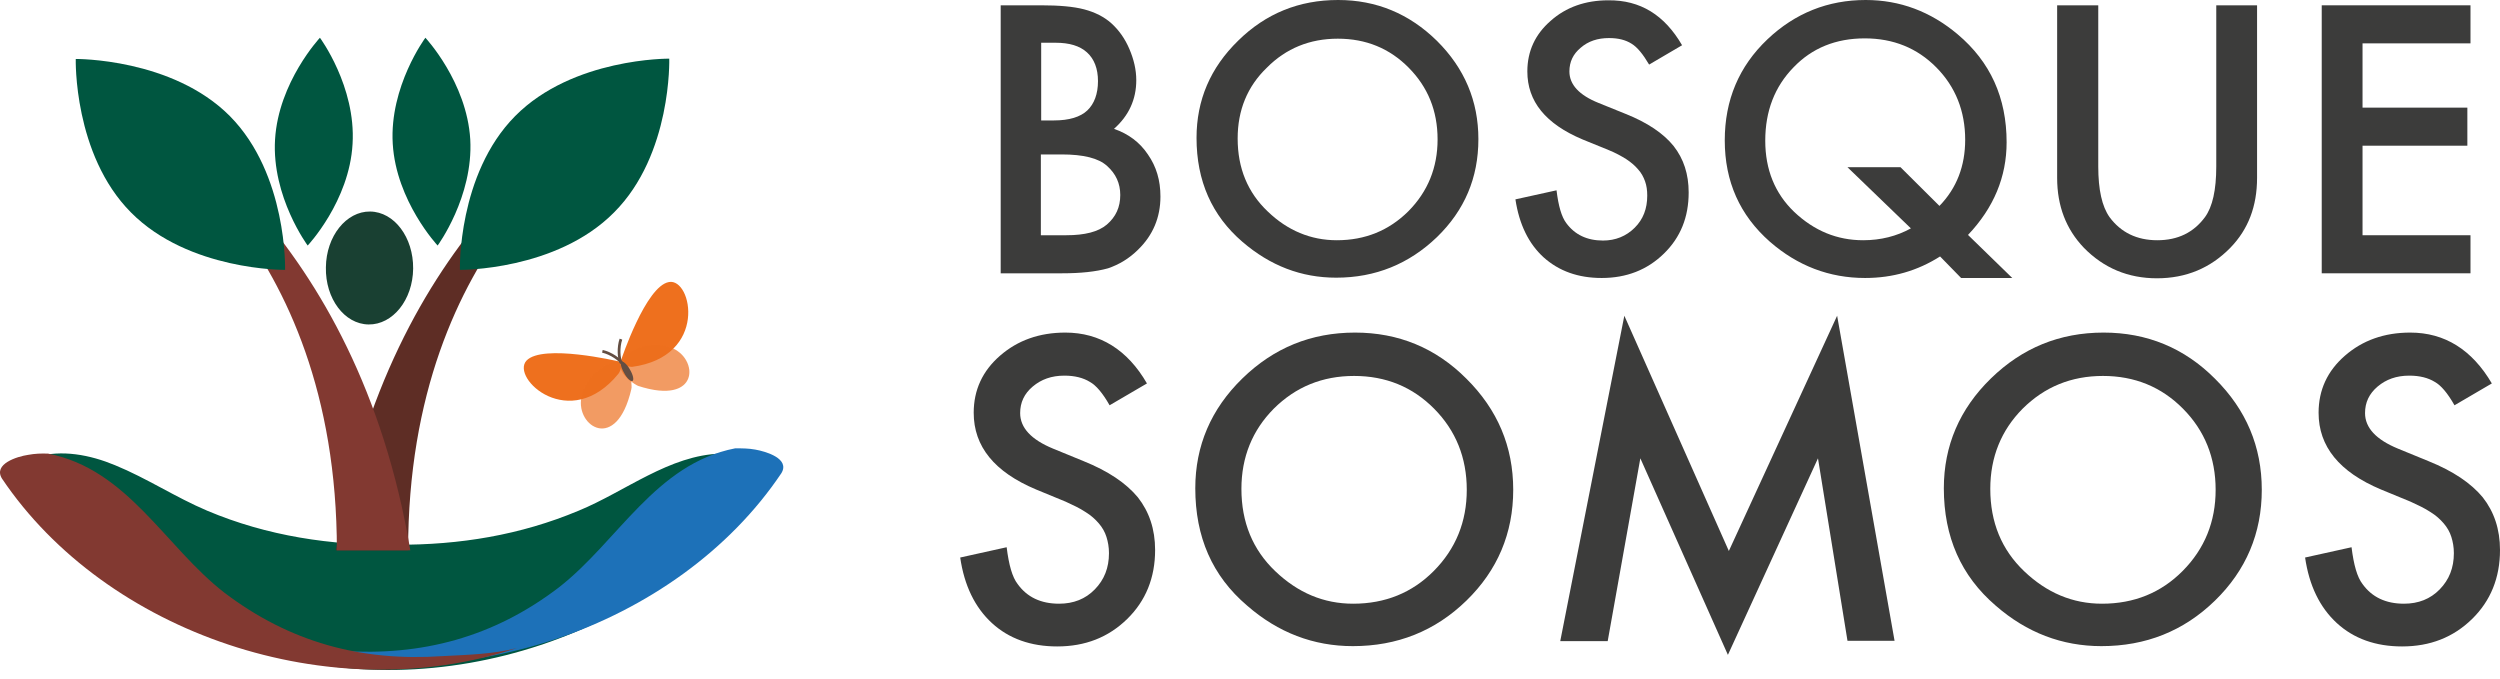
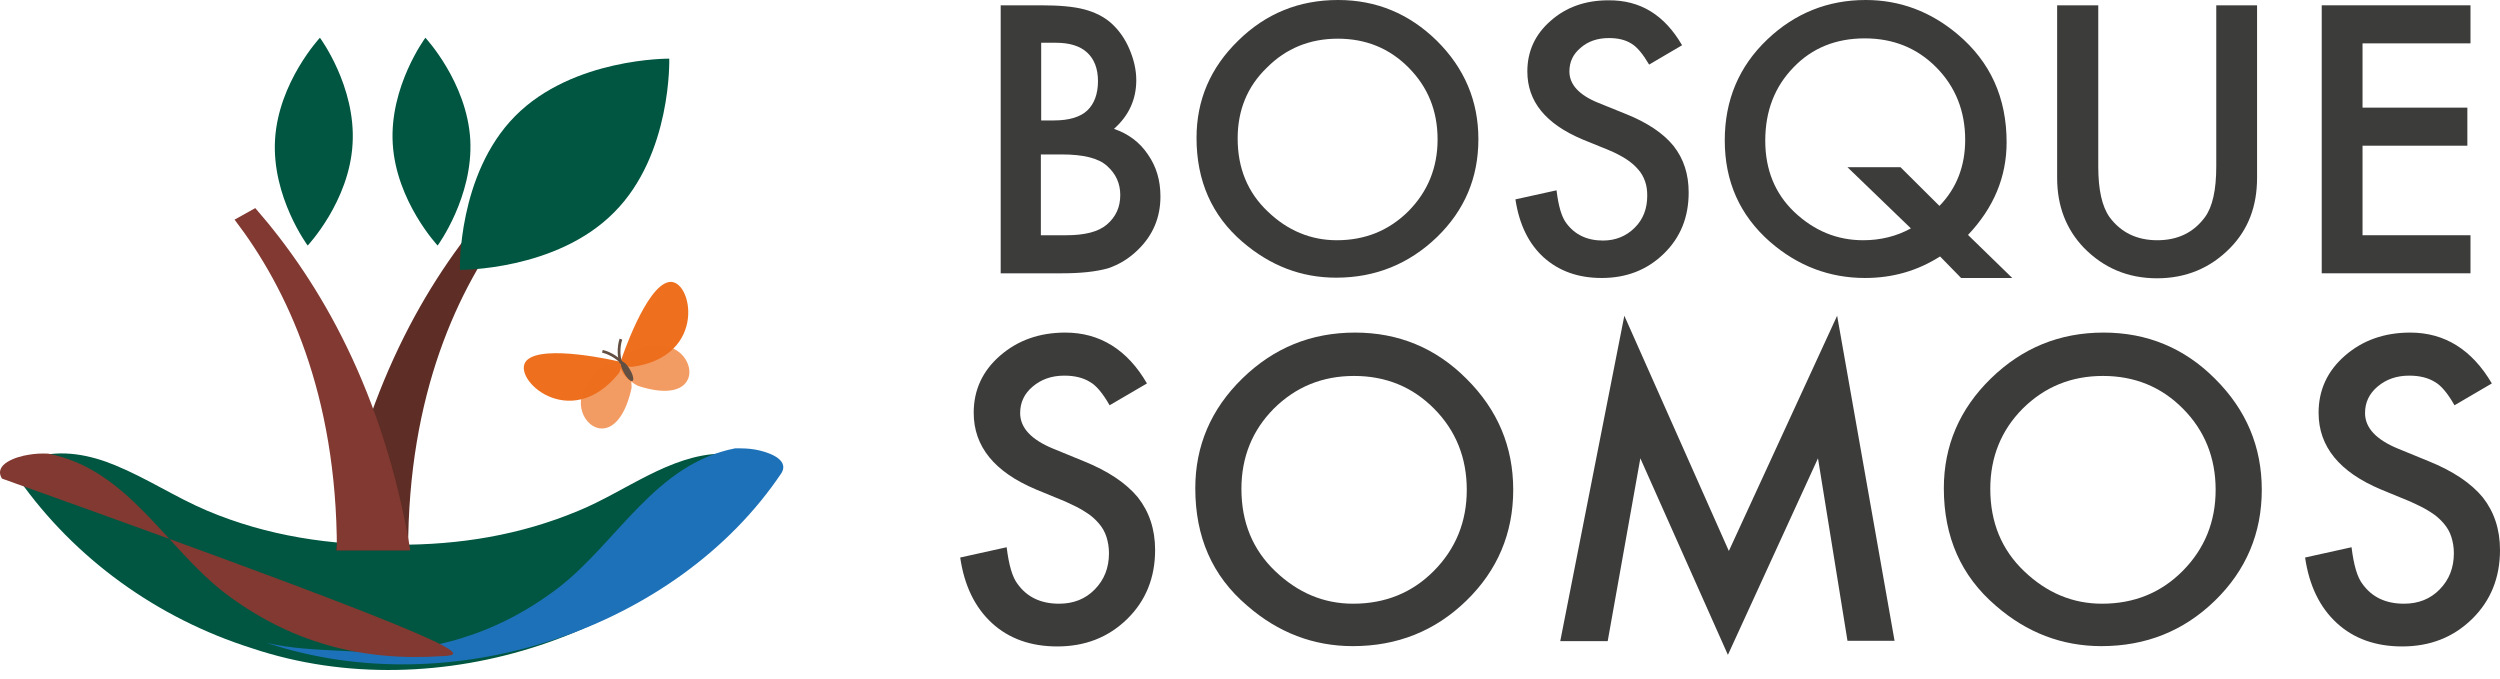
<svg xmlns="http://www.w3.org/2000/svg" width="243" height="66" viewBox="0 0 243 66" fill="none">
  <path d="M111.484 37.27L107.853 39.393C107.182 38.21 106.541 37.452 105.931 37.118C105.291 36.724 104.467 36.512 103.46 36.512C102.209 36.512 101.203 36.876 100.379 37.573C99.555 38.271 99.159 39.12 99.159 40.151C99.159 41.576 100.226 42.728 102.362 43.608L105.321 44.821C107.731 45.791 109.47 46.974 110.599 48.339C111.697 49.734 112.277 51.432 112.277 53.464C112.277 56.163 111.362 58.407 109.562 60.166C107.731 61.955 105.474 62.834 102.758 62.834C100.196 62.834 98.06 62.076 96.413 60.56C94.766 59.044 93.728 56.921 93.332 54.191L97.847 53.191C98.06 54.919 98.396 56.102 98.915 56.769C99.83 58.043 101.172 58.68 102.942 58.68C104.345 58.68 105.504 58.225 106.419 57.285C107.335 56.344 107.792 55.192 107.792 53.767C107.792 53.191 107.701 52.675 107.548 52.19C107.396 51.705 107.152 51.28 106.816 50.886C106.48 50.492 106.053 50.097 105.504 49.764C104.955 49.4 104.314 49.097 103.582 48.763L100.715 47.581C96.657 45.882 94.644 43.396 94.644 40.12C94.644 37.907 95.498 36.057 97.206 34.571C98.915 33.085 101.02 32.327 103.552 32.327C106.907 32.327 109.592 33.995 111.484 37.27Z" fill="#3C3C3B" />
  <path d="M116.182 47.459C116.182 43.335 117.707 39.757 120.758 36.785C123.808 33.813 127.439 32.327 131.71 32.327C135.92 32.327 139.55 33.813 142.54 36.815C145.56 39.817 147.085 43.396 147.085 47.611C147.085 51.826 145.56 55.435 142.54 58.376C139.489 61.348 135.798 62.804 131.496 62.804C127.683 62.804 124.236 61.5 121.215 58.861C117.829 55.981 116.182 52.19 116.182 47.459ZM120.666 47.52C120.666 50.765 121.764 53.433 123.961 55.526C126.157 57.618 128.659 58.68 131.527 58.68C134.638 58.68 137.262 57.618 139.367 55.495C141.503 53.342 142.57 50.704 142.57 47.611C142.57 44.487 141.503 41.849 139.398 39.726C137.293 37.603 134.699 36.542 131.618 36.542C128.537 36.542 125.944 37.603 123.808 39.726C121.734 41.819 120.666 44.427 120.666 47.52Z" fill="#3C3C3B" />
  <path d="M151.662 62.288L157.885 30.689L168.044 53.555L178.569 30.689L184.152 62.288H179.576L176.708 44.548L167.952 63.653L159.441 44.548L156.268 62.319H151.662V62.288Z" fill="#3C3C3B" />
  <path d="M188.941 47.459C188.941 43.335 190.467 39.757 193.517 36.785C196.568 33.813 200.198 32.327 204.469 32.327C208.679 32.327 212.31 33.813 215.299 36.815C218.32 39.817 219.845 43.396 219.845 47.611C219.845 51.826 218.32 55.435 215.299 58.376C212.249 61.348 208.557 62.804 204.256 62.804C200.442 62.804 196.995 61.5 193.975 58.861C190.619 55.981 188.941 52.19 188.941 47.459ZM193.456 47.52C193.456 50.765 194.554 53.433 196.751 55.526C198.948 57.618 201.449 58.68 204.317 58.68C207.429 58.68 210.052 57.618 212.157 55.495C214.293 53.342 215.36 50.704 215.36 47.611C215.36 44.487 214.293 41.849 212.188 39.726C210.083 37.603 207.49 36.542 204.408 36.542C201.327 36.542 198.734 37.603 196.598 39.726C194.524 41.819 193.456 44.427 193.456 47.52Z" fill="#3C3C3B" />
  <path d="M242.207 37.27L238.577 39.393C237.905 38.21 237.265 37.452 236.655 37.118C236.014 36.724 235.19 36.512 234.184 36.512C232.933 36.512 231.926 36.876 231.102 37.573C230.279 38.271 229.882 39.12 229.882 40.151C229.882 41.576 230.95 42.728 233.085 43.608L236.044 44.821C238.455 45.791 240.193 46.974 241.322 48.339C242.42 49.734 243 51.432 243 53.464C243 56.163 242.085 58.407 240.285 60.166C238.455 61.955 236.197 62.834 233.482 62.834C230.919 62.834 228.784 62.076 227.136 60.56C225.489 59.044 224.452 56.921 224.055 54.191L228.57 53.191C228.784 54.919 229.119 56.102 229.638 56.769C230.553 58.043 231.896 58.68 233.665 58.68C235.068 58.68 236.228 58.225 237.143 57.285C238.058 56.344 238.516 55.192 238.516 53.767C238.516 53.191 238.424 52.675 238.272 52.19C238.119 51.705 237.875 51.28 237.539 50.886C237.204 50.492 236.777 50.097 236.228 49.764C235.678 49.4 235.038 49.097 234.306 48.763L231.438 47.581C227.38 45.882 225.367 43.396 225.367 40.12C225.367 37.907 226.221 36.057 227.93 34.571C229.638 33.085 231.743 32.327 234.275 32.327C237.631 32.327 240.285 33.995 242.207 37.27Z" fill="#3C3C3B" />
  <path d="M97.267 26.565V0.516H101.203C102.941 0.516 104.345 0.637 105.382 0.91C106.419 1.183 107.334 1.638 108.036 2.274C108.768 2.942 109.348 3.76 109.775 4.761C110.202 5.762 110.446 6.763 110.446 7.794C110.446 9.674 109.714 11.251 108.28 12.524C109.684 13.01 110.782 13.828 111.575 15.011C112.399 16.194 112.795 17.528 112.795 19.105C112.795 21.137 112.063 22.865 110.629 24.26C109.745 25.14 108.768 25.716 107.701 26.08C106.511 26.413 105.016 26.565 103.246 26.565H97.267ZM101.203 11.706H102.453C103.918 11.706 105.016 11.372 105.687 10.735C106.358 10.098 106.724 9.128 106.724 7.885C106.724 6.672 106.358 5.731 105.657 5.095C104.955 4.458 103.948 4.155 102.606 4.155H101.203V11.706ZM101.203 22.865H103.643C105.443 22.865 106.755 22.532 107.579 21.834C108.463 21.076 108.89 20.136 108.89 18.953C108.89 17.831 108.463 16.891 107.609 16.133C106.785 15.375 105.321 15.011 103.185 15.011H101.172V22.865H101.203Z" fill="#3C3C3B" />
  <path d="M116.303 13.404C116.303 9.734 117.646 6.581 120.361 3.942C123.046 1.304 126.279 -3.05176e-05 130.062 -3.05176e-05C133.784 -3.05176e-05 136.987 1.334 139.672 3.973C142.357 6.641 143.699 9.825 143.699 13.525C143.699 17.285 142.357 20.439 139.672 23.047C136.957 25.655 133.693 26.99 129.879 26.99C126.493 26.99 123.473 25.837 120.758 23.502C117.798 20.955 116.303 17.589 116.303 13.404ZM120.3 13.464C120.3 16.345 121.276 18.711 123.229 20.561C125.151 22.41 127.408 23.351 129.94 23.351C132.686 23.351 135.004 22.41 136.896 20.53C138.787 18.62 139.733 16.285 139.733 13.555C139.733 10.765 138.787 8.461 136.926 6.581C135.065 4.7 132.777 3.76 130.032 3.76C127.317 3.76 124.998 4.7 123.137 6.581C121.246 8.4 120.3 10.705 120.3 13.464Z" fill="#3C3C3B" />
  <path d="M163.498 4.397L160.295 6.277C159.685 5.246 159.136 4.579 158.586 4.246C158.007 3.882 157.305 3.7 156.39 3.7C155.292 3.7 154.376 4.003 153.644 4.64C152.912 5.246 152.546 6.004 152.546 6.944C152.546 8.218 153.492 9.249 155.383 10.007L158.007 11.069C160.142 11.918 161.698 12.979 162.674 14.192C163.651 15.436 164.139 16.922 164.139 18.711C164.139 21.107 163.346 23.078 161.729 24.654C160.112 26.232 158.098 27.02 155.688 27.02C153.4 27.02 151.539 26.353 150.044 25.018C148.58 23.684 147.665 21.804 147.299 19.378L151.295 18.498C151.478 20.015 151.783 21.076 152.241 21.683C153.065 22.805 154.254 23.381 155.81 23.381C157.031 23.381 158.068 22.956 158.892 22.137C159.715 21.319 160.112 20.288 160.112 19.014C160.112 18.498 160.051 18.044 159.898 17.619C159.746 17.195 159.532 16.8 159.227 16.467C158.922 16.103 158.525 15.769 158.068 15.466C157.58 15.163 157.031 14.859 156.359 14.586L153.827 13.555C150.228 12.039 148.458 9.856 148.458 6.944C148.458 4.973 149.221 3.336 150.716 2.032C152.21 0.697 154.102 0.03 156.329 0.03C159.441 -1.5039e-05 161.79 1.456 163.498 4.397Z" fill="#3C3C3B" />
  <path d="M195.592 27.02H190.619L188.575 24.927C186.379 26.322 183.969 27.02 181.284 27.02C177.806 27.02 174.725 25.837 172.04 23.502C169.112 20.924 167.647 17.649 167.647 13.646C167.647 9.734 169.02 6.459 171.796 3.821C174.481 1.274 177.684 -3.05176e-05 181.345 -3.05176e-05C184.67 -3.05176e-05 187.66 1.122 190.284 3.336C193.456 6.004 195.043 9.492 195.043 13.828C195.043 17.195 193.792 20.197 191.29 22.835L195.592 27.02ZM184.731 16.254L188.514 20.015C190.192 18.286 191.016 16.133 191.016 13.586C191.016 10.796 190.07 8.43 188.209 6.55C186.348 4.67 184.03 3.73 181.253 3.73C178.447 3.73 176.128 4.67 174.328 6.55C172.498 8.43 171.583 10.796 171.583 13.677C171.583 16.497 172.528 18.802 174.389 20.591C176.342 22.441 178.569 23.351 181.101 23.351C182.809 23.351 184.365 22.956 185.738 22.198L179.576 16.254H184.731Z" fill="#3C3C3B" />
  <path d="M203.951 0.516V16.194C203.951 18.438 204.317 20.075 205.049 21.106C206.147 22.592 207.703 23.351 209.686 23.351C211.699 23.351 213.225 22.592 214.323 21.106C215.055 20.106 215.421 18.468 215.421 16.194V0.516H219.387V17.285C219.387 20.045 218.533 22.289 216.794 24.078C214.872 26.049 212.493 27.05 209.655 27.05C206.849 27.05 204.469 26.049 202.547 24.078C200.839 22.289 199.954 20.045 199.954 17.285V0.516H203.951Z" fill="#3C3C3B" />
  <path d="M240.132 4.215H229.638V10.462H239.827V14.162H229.638V22.865H240.132V26.565H225.672V0.516H240.132V4.215Z" fill="#3C3C3B" />
  <path d="M72.038 44.214C71.397 44.093 70.726 44.093 70.085 44.093C65.082 44.214 60.75 47.793 56.235 49.643C50.591 52.008 44.673 52.978 38.541 52.948C32.165 53.039 25.972 52.099 20.145 49.643C17.064 48.339 14.288 46.489 11.176 45.215C8.766 44.214 5.99 43.669 3.488 44.427C2.848 44.609 2.146 44.851 1.78 45.428C1.536 45.791 1.566 46.216 1.841 46.61C7.241 54.252 15.203 60.075 24.508 63.016C42.629 69.081 64.472 61.591 74.57 46.55C75.455 45.094 73.075 44.366 72.038 44.214Z" fill="#005640" />
-   <path d="M35.978 20.561C38.328 20.591 40.188 23.078 40.158 26.11C40.127 29.143 38.175 31.569 35.826 31.538C33.477 31.508 31.616 29.021 31.677 25.989C31.707 22.956 33.66 20.53 35.978 20.561Z" fill="#194032" />
  <path d="M75.943 46.004C76.827 44.578 74.448 43.881 73.41 43.699C72.77 43.578 72.099 43.578 71.458 43.578C63.709 45.094 60.079 52.614 54.313 57.103C47.998 61.924 41.012 63.805 33.111 63.259C30.823 63.138 28.199 63.047 25.88 62.47C44.002 68.535 65.845 61.045 75.943 46.004Z" fill="#1D71B8" />
-   <path d="M0.193 46.519C10.291 61.53 32.104 69.051 50.256 62.986C47.968 63.592 45.313 63.653 43.025 63.774C35.093 64.32 28.138 62.41 21.823 57.618C16.057 53.16 12.427 45.609 4.678 44.093C4.037 44.063 3.366 44.093 2.725 44.214C1.688 44.366 -0.691 45.094 0.193 46.519Z" fill="#823931" />
+   <path d="M0.193 46.519C47.968 63.592 45.313 63.653 43.025 63.774C35.093 64.32 28.138 62.41 21.823 57.618C16.057 53.16 12.427 45.609 4.678 44.093C4.037 44.063 3.366 44.093 2.725 44.214C1.688 44.366 -0.691 45.094 0.193 46.519Z" fill="#823931" />
  <path d="M32.653 53.494H39.669C39.669 38.24 44.551 27.96 49.615 21.349L47.601 20.227C41.347 27.414 35.276 38.058 32.653 53.494Z" fill="#5E2D25" />
  <path d="M39.883 53.494H32.745C32.745 38.24 27.863 27.96 22.799 21.349L24.813 20.227C31.097 27.414 37.29 38.058 39.883 53.494Z" fill="#823931" />
  <path d="M59.682 20.652C54.069 26.323 44.703 26.232 44.703 26.232C44.703 26.232 44.459 16.952 50.073 11.281C55.686 5.61 65.052 5.701 65.052 5.701C65.052 5.701 65.326 15.011 59.682 20.652Z" fill="#005640" />
-   <path d="M12.732 20.652C18.345 26.323 27.711 26.232 27.711 26.232C27.711 26.232 27.955 16.952 22.342 11.281C16.728 5.641 7.363 5.732 7.363 5.732C7.363 5.732 7.119 15.011 12.732 20.652Z" fill="#005640" />
  <path d="M26.735 13.556C27.07 7.976 31.097 3.669 31.097 3.669C31.097 3.669 34.606 8.4 34.27 13.98C33.965 19.56 29.907 23.866 29.907 23.866C29.907 23.866 26.399 19.135 26.735 13.556Z" fill="#005640" />
  <path d="M45.71 13.556C45.375 7.976 41.348 3.669 41.348 3.669C41.348 3.669 37.839 8.4 38.175 13.98C38.511 19.56 42.538 23.866 42.538 23.866C42.538 23.866 46.015 19.135 45.71 13.556Z" fill="#005640" />
  <path d="M60.079 35.117C60.079 35.117 52.727 33.388 51.171 35.056C49.615 36.754 55.381 42.122 60.109 36.33C60.109 36.36 60.689 35.511 60.079 35.117Z" fill="#EE701E" />
  <g opacity="0.88">
    <g opacity="0.88">
      <path opacity="0.88" d="M60.14 35.147C59.957 35.117 59.774 35.117 59.591 35.177C58.92 35.42 56.967 36.3 56.51 38.635C55.961 41.455 59.927 44.032 61.361 37.846C61.361 37.785 61.391 37.725 61.391 37.664C61.391 37.209 61.33 35.42 60.14 35.147Z" fill="#EE701E" />
    </g>
  </g>
  <path d="M60.384 34.965C60.384 34.965 62.764 27.808 65.021 27.414C67.279 26.99 68.865 34.662 61.421 35.663C61.391 35.632 60.384 35.693 60.384 34.965Z" fill="#EE701E" />
  <g opacity="0.88">
    <g opacity="0.88">
      <path opacity="0.88" d="M60.354 35.087C60.415 34.904 60.537 34.753 60.659 34.632C61.208 34.177 62.977 32.994 65.204 33.782C67.919 34.753 68.102 39.484 62.032 37.513C61.971 37.482 61.91 37.452 61.848 37.422C61.482 37.209 59.957 36.239 60.354 35.087Z" fill="#EE701E" />
    </g>
  </g>
  <path d="M61.238 35.936C61.543 36.451 61.635 36.936 61.482 37.027C61.33 37.118 60.933 36.785 60.659 36.239C60.353 35.723 60.262 35.238 60.414 35.147C60.567 35.087 60.964 35.42 61.238 35.936Z" fill="#634E42" />
  <path d="M58.553 34.146C59.377 34.328 60.292 34.965 60.536 35.42" stroke="#634E42" stroke-width="0.269" stroke-miterlimit="10" />
  <path d="M60.354 32.964C60.079 33.752 60.14 34.874 60.384 35.299" stroke="#634E42" stroke-width="0.269" stroke-miterlimit="10" />
</svg>